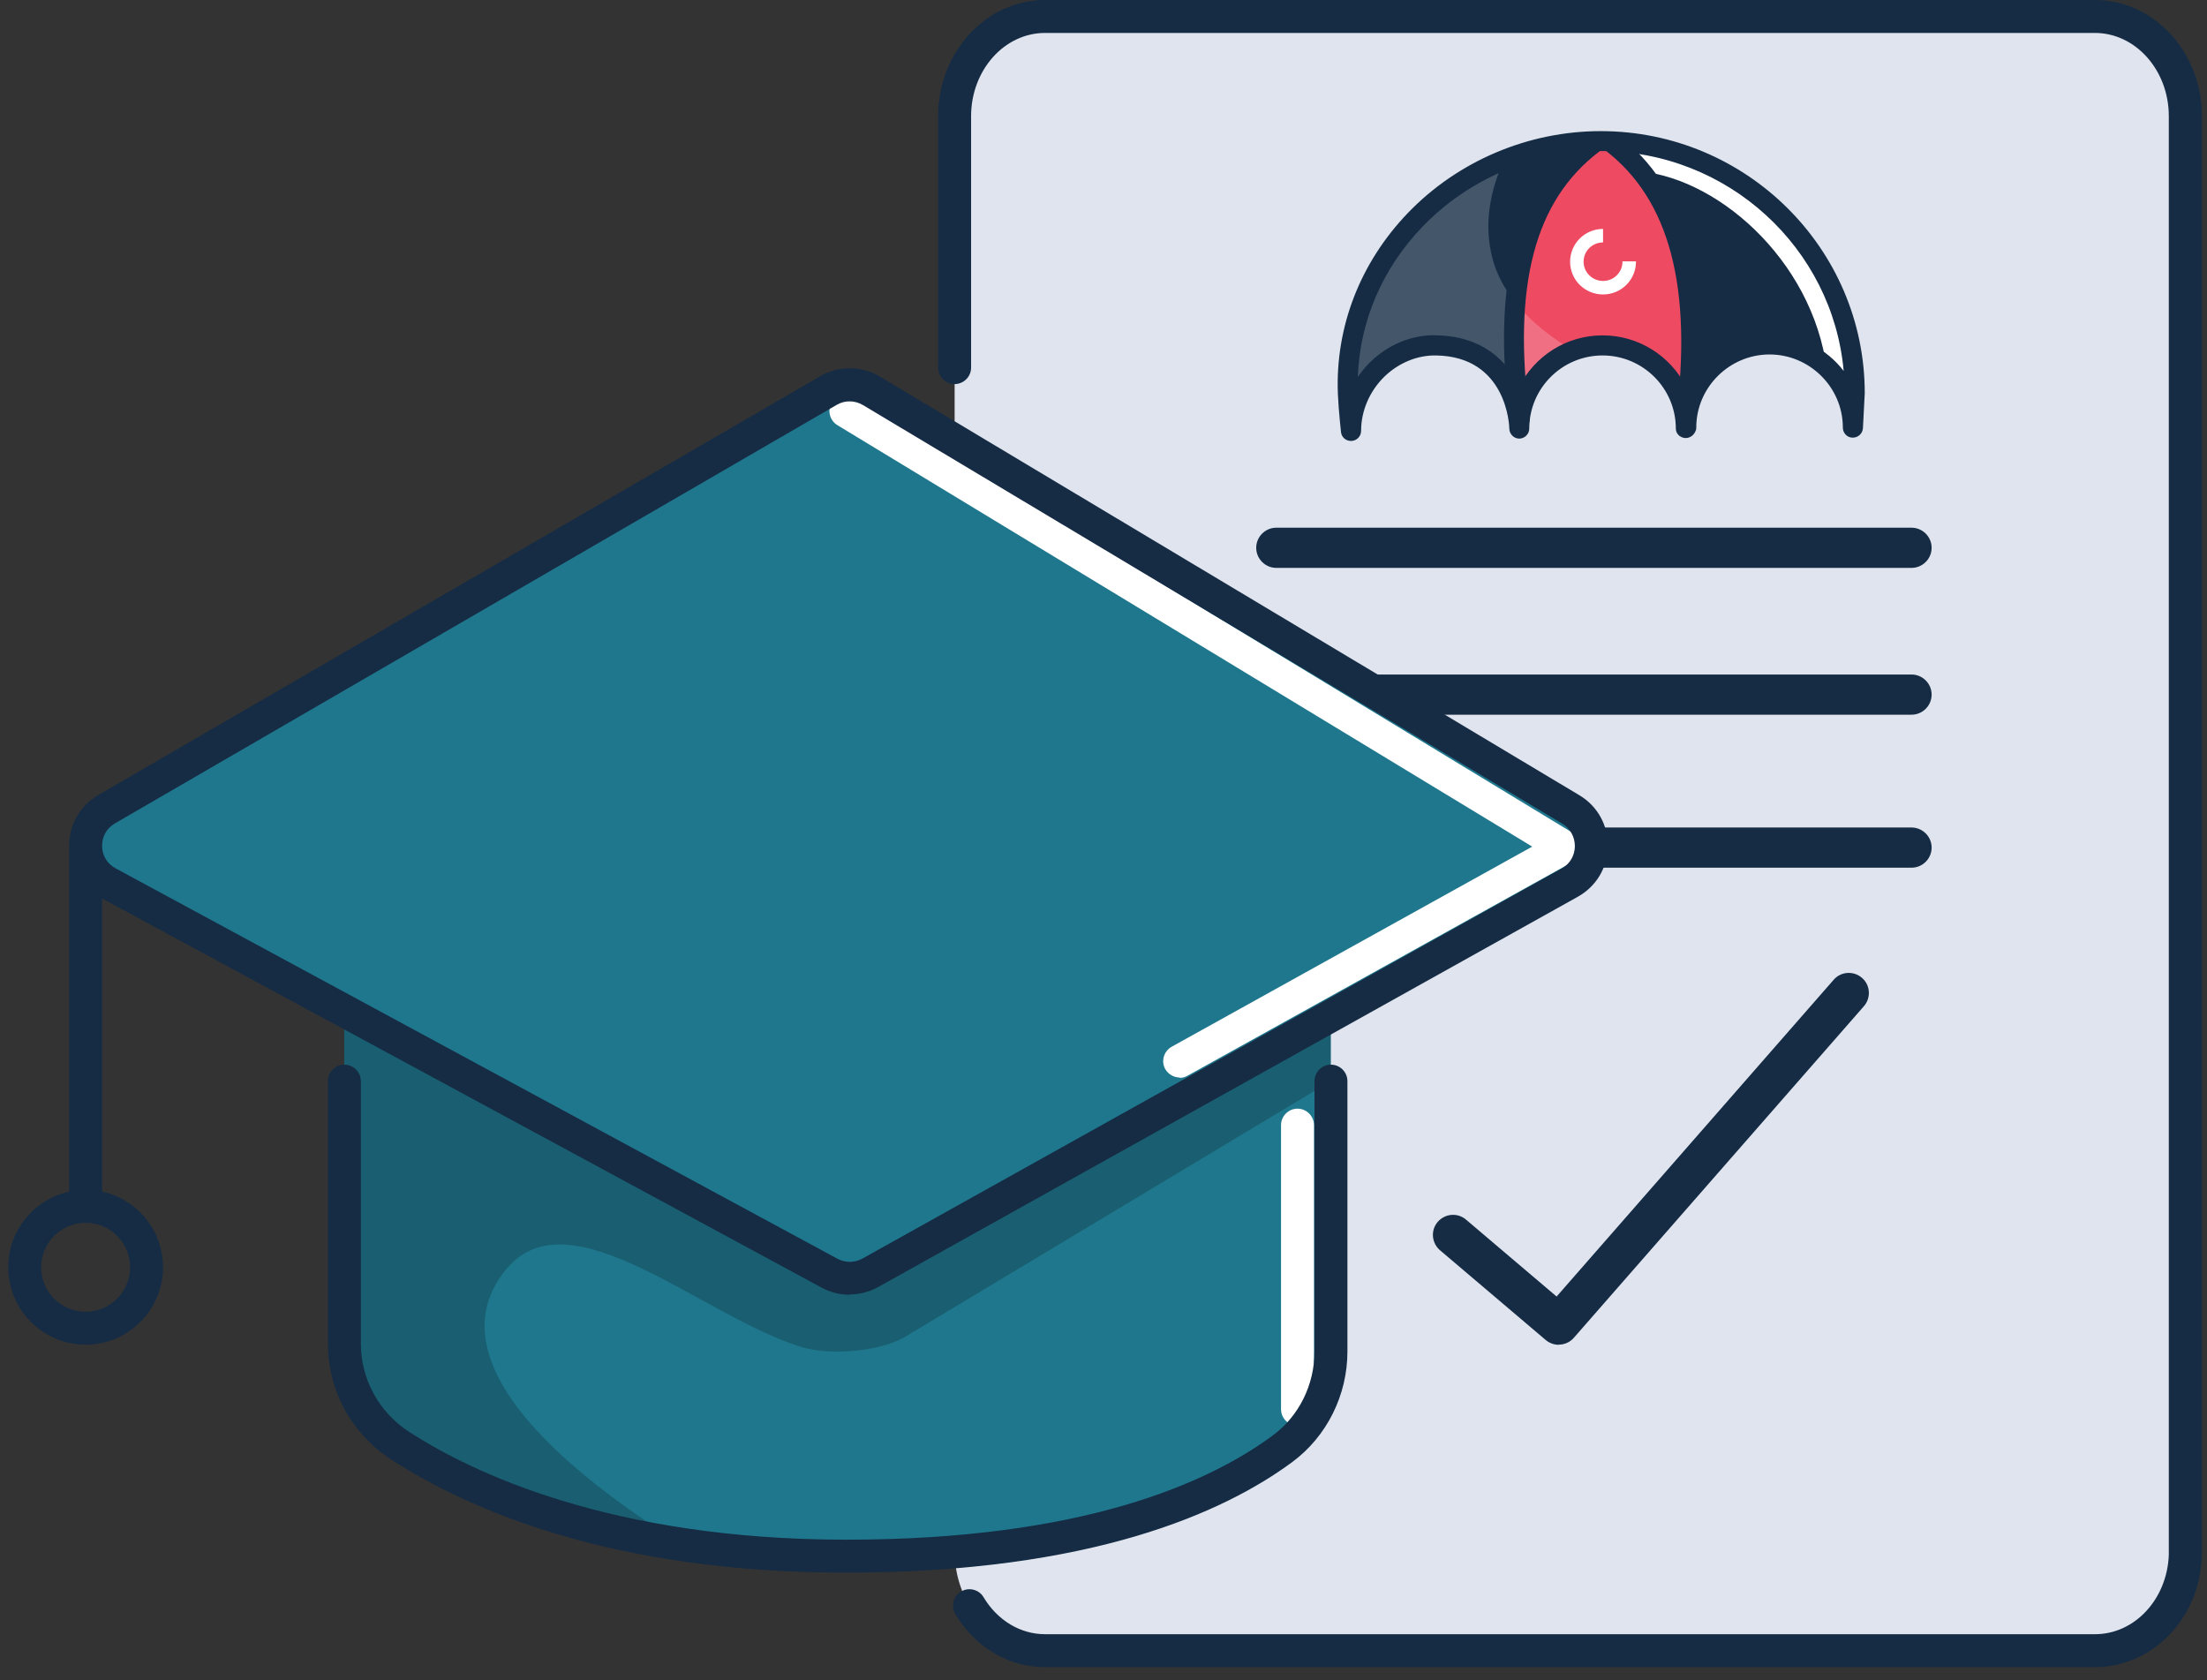
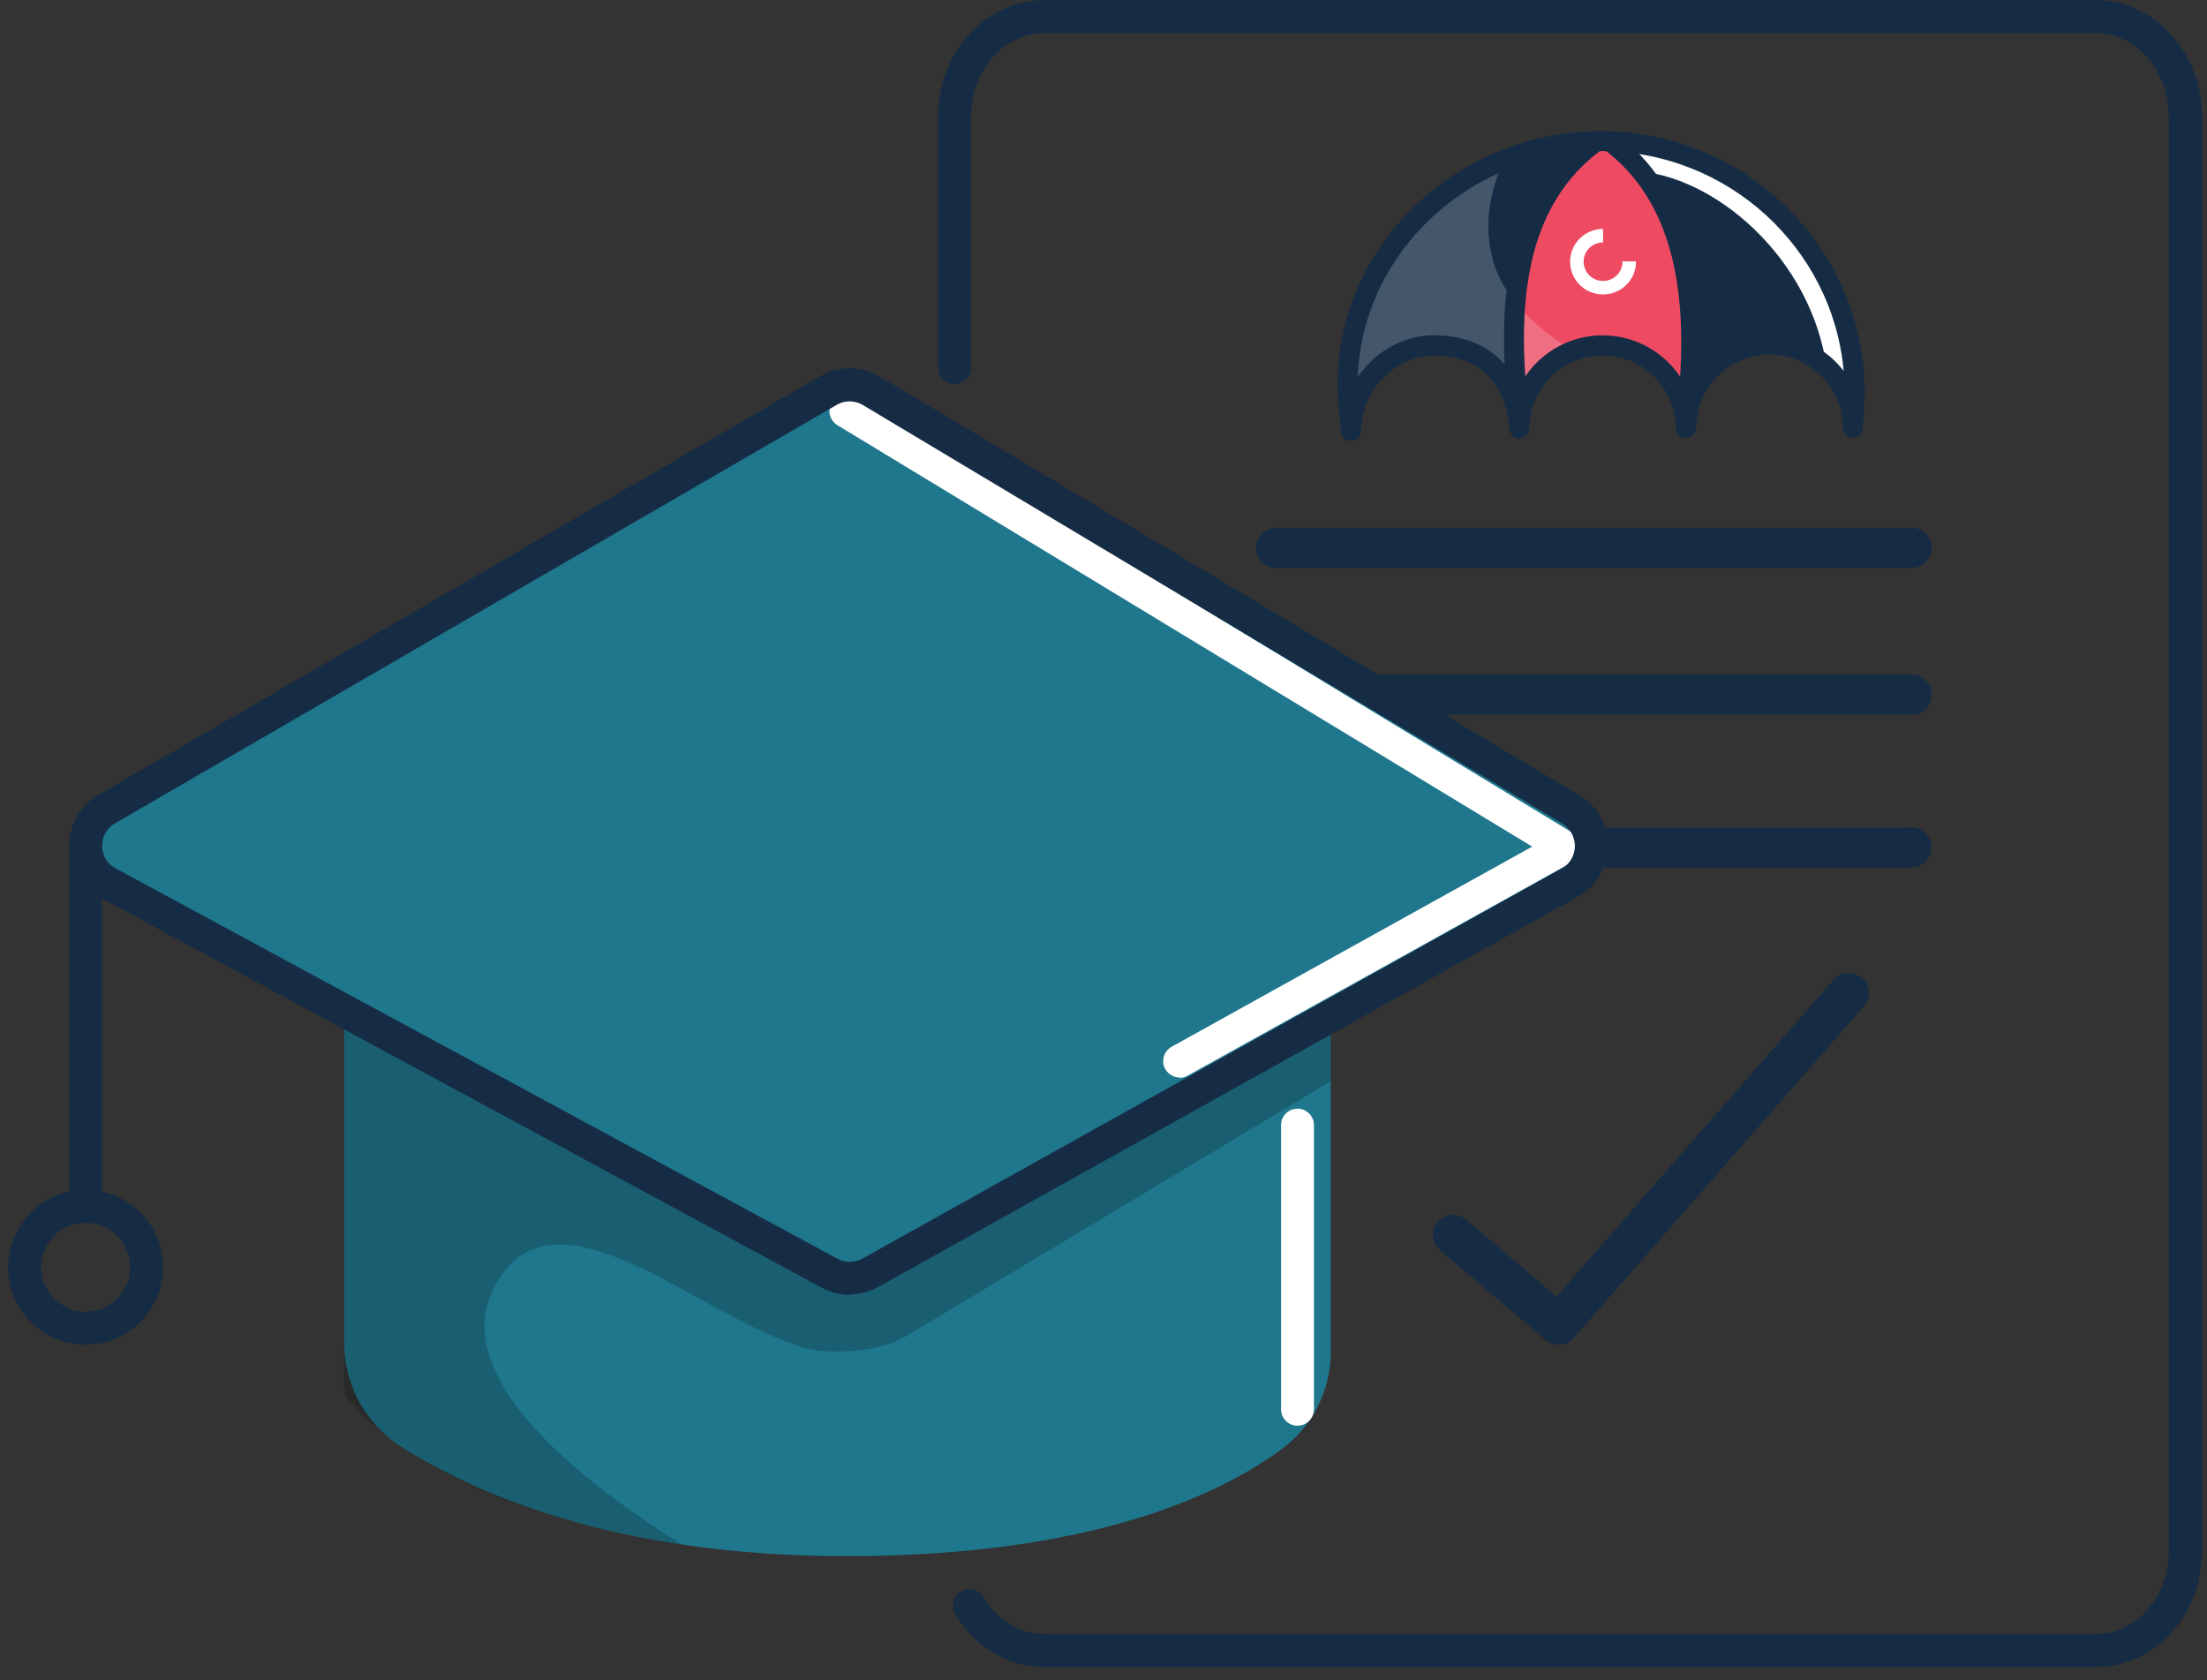
<svg xmlns="http://www.w3.org/2000/svg" width="134" height="102" viewBox="0 0 134 102" fill="none">
  <rect x="0" y="0" width="134" height="102" fill="#333333" stroke="none" />
-   <path d="M132.691 7.05V94.17C132.691 94.27 132.691 94.36 132.681 94.46C132.551 97.67 130.141 100.22 127.201 100.22H63.451C60.421 100.22 57.961 97.51 57.961 94.17V7.05C57.961 3.71 60.421 1 63.451 1H127.201C130.231 1 132.691 3.71 132.691 7.05Z" fill="#DFE4EE" />
  <path d="M127.201 101.22H63.451C61.241 101.22 59.211 100.02 58.001 98C57.721 97.53 57.871 96.91 58.351 96.63C58.821 96.35 59.441 96.5 59.721 96.98C60.561 98.38 61.951 99.22 63.451 99.22H127.201C129.601 99.22 131.571 97.11 131.681 94.42C131.681 94.3 131.681 94.24 131.681 94.17V7.05C131.681 4.27 129.671 2 127.191 2H63.451C60.971 2 58.961 4.27 58.961 7.05V22.32C58.961 22.87 58.511 23.32 57.961 23.32C57.411 23.32 56.961 22.87 56.961 22.32V7.05C56.961 3.16 59.871 0 63.451 0H127.201C130.781 0 133.691 3.16 133.691 7.05V94.17C133.691 94.3 133.691 94.42 133.681 94.56C133.531 98.27 130.691 101.22 127.201 101.22Z" fill="#152C44" />
  <path d="M116.061 34.479H77.492C76.822 34.479 76.272 33.929 76.272 33.259C76.272 32.589 76.822 32.039 77.492 32.039H116.061C116.731 32.039 117.281 32.589 117.281 33.259C117.281 33.929 116.731 34.479 116.061 34.479Z" fill="#152C44" />
  <path d="M116.061 43.393H77.492C76.822 43.393 76.272 42.843 76.272 42.173C76.272 41.503 76.822 40.953 77.492 40.953H116.061C116.731 40.953 117.281 41.503 117.281 42.173C117.281 42.843 116.731 43.393 116.061 43.393Z" fill="#152C44" />
  <path d="M116.061 52.682H77.492C76.822 52.682 76.272 52.132 76.272 51.462C76.272 50.792 76.822 50.242 77.492 50.242H116.061C116.731 50.242 117.281 50.792 117.281 51.462C117.281 52.132 116.731 52.682 116.061 52.682Z" fill="#152C44" />
  <path d="M94.641 81.649C94.361 81.649 94.081 81.549 93.851 81.359L87.431 75.909C86.921 75.469 86.851 74.699 87.291 74.189C87.731 73.679 88.491 73.609 89.011 74.049L94.511 78.719L111.331 59.489C111.771 58.979 112.541 58.929 113.051 59.369C113.561 59.809 113.611 60.579 113.171 61.089L95.561 81.219C95.321 81.499 94.981 81.639 94.641 81.639V81.649Z" fill="#152C44" />
  <path d="M96.74 8.688C96.74 8.688 93.44 10.977 92.28 15.748C92.1 16.497 91.99 17.358 91.93 18.267C91.72 21.438 92.1 25.098 92.18 25.808C92.06 25.047 91.26 20.968 87.09 20.988C82.37 21.008 81.99 25.848 81.99 25.848C81.99 25.848 80.94 18.477 86.04 13.428C88.03 11.457 89.9 10.377 91.28 9.797C92.64 9.227 93.51 9.138 93.51 9.138L96.74 8.688Z" fill="#152C44" />
  <path d="M102.379 24.67C101.789 23.41 100.849 21.47 97.299 20.97C96.57 20.87 95.919 20.97 95.359 21.2C93.21 22.07 92.29 24.8 92.29 24.8C92.12 22.19 92.1 20.19 92.189 18.6C92.359 15.46 92.969 13.94 93.68 12.51C95.409 9.06 97.18 8.57 97.18 8.57C97.18 8.57 98.49 8.68 100.849 12.3C103.209 15.92 102.369 24.67 102.369 24.67H102.379Z" fill="#EE4B63" />
  <path d="M101.031 9.062C101.031 9.062 104.511 9.412 108.501 13.352C113.601 18.402 112.551 25.772 112.551 25.772C112.551 25.772 112.171 20.942 107.451 20.912C102.851 20.892 102.341 25.852 102.341 25.852C102.341 25.852 103.141 19.332 102.261 15.662C101.111 10.892 97.801 8.602 97.801 8.602L101.031 9.052V9.062Z" fill="#152C44" />
  <g opacity="0.2">
    <path d="M92.18 25.815C92.06 25.055 91.26 20.975 87.09 20.995C82.37 21.015 81.99 25.855 81.99 25.855C81.99 25.855 80.94 18.485 86.04 13.435C88.03 11.465 89.9 10.385 91.28 9.805C90.48 11.585 90.07 13.615 90.62 15.705C90.87 16.645 91.33 17.505 91.93 18.265C91.72 21.435 92.1 25.095 92.18 25.805V25.815Z" fill="white" />
  </g>
  <g opacity="0.2">
    <path d="M95.369 21.202C93.219 22.072 92.299 24.802 92.299 24.802C92.129 22.192 92.109 20.192 92.199 18.602C93.089 19.632 94.219 20.502 95.369 21.202Z" fill="white" />
  </g>
  <path d="M111.599 23.68C111.279 23.68 111.019 23.44 110.989 23.12C110.459 16.23 104.559 10.89 99.599 10.41C99.269 10.38 99.019 10.08 99.049 9.74C99.079 9.4 99.379 9.16 99.719 9.19C105.159 9.72 111.629 15.52 112.209 23.02C112.239 23.36 111.989 23.65 111.649 23.67C111.629 23.67 111.619 23.67 111.599 23.67V23.68Z" fill="white" />
  <path d="M82.02 26.771C81.71 26.771 81.45 26.541 81.42 26.231C81.42 26.181 81.28 25.031 81.23 23.911C81.07 19.841 82.59 15.941 85.48 12.931C88.52 9.771 92.79 7.961 97.19 7.961C106.03 7.961 113.22 15.101 113.22 23.871L113.11 25.991C113.09 26.321 112.82 26.571 112.5 26.571C112.5 26.571 112.5 26.571 112.48 26.571C112.15 26.571 111.89 26.291 111.89 25.961V25.921C111.87 23.501 109.87 21.521 107.44 21.521C105.01 21.521 102.99 23.511 102.99 25.961C102.99 26.021 102.99 26.081 102.96 26.131C102.87 26.421 102.58 26.631 102.28 26.591C101.98 26.551 101.75 26.321 101.75 26.021C101.75 23.571 99.75 21.581 97.3 21.581C94.85 21.581 92.85 23.571 92.85 26.021C92.85 26.351 92.58 26.621 92.25 26.631C91.92 26.631 91.65 26.361 91.64 26.031C91.64 25.851 91.49 21.641 87.18 21.581C86.06 21.561 84.91 22.031 84.04 22.881C83.15 23.761 82.64 24.951 82.64 26.161C82.64 26.481 82.39 26.751 82.07 26.771C82.06 26.771 82.05 26.771 82.03 26.771H82.02ZM87.11 20.361C87.11 20.361 87.16 20.361 87.19 20.361C89.99 20.401 91.5 21.891 92.24 23.471C93.18 21.631 95.09 20.361 97.3 20.361C99.51 20.361 101.42 21.621 102.36 23.461C103.29 21.591 105.22 20.301 107.44 20.301C109.27 20.301 110.9 21.171 111.94 22.521C111.27 15.061 104.91 9.171 97.19 9.171C93.12 9.171 89.17 10.851 86.36 13.771C83.93 16.301 82.56 19.501 82.44 22.891C82.65 22.581 82.9 22.281 83.17 22.011C84.25 20.941 85.65 20.351 87.1 20.351L87.11 20.361Z" fill="#152C44" />
  <path d="M102.359 26.18C102.359 26.18 102.309 26.18 102.279 26.18C101.949 26.14 101.709 25.83 101.749 25.5C102.789 17.47 101.379 12.1 97.43 9.1C97.159 8.9 97.109 8.51 97.309 8.25C97.519 7.98 97.9 7.93 98.159 8.13C102.489 11.42 104.059 17.15 102.949 25.66C102.909 25.97 102.649 26.19 102.349 26.19L102.359 26.18Z" fill="#152C44" />
  <path d="M92.27 26.064C91.97 26.064 91.71 25.844 91.67 25.534C90.56 17.004 92.06 11.504 96.38 8.224C96.65 8.024 97.03 8.074 97.23 8.344C97.43 8.614 97.38 8.994 97.11 9.194C93.17 12.184 91.82 17.323 92.87 25.384C92.91 25.713 92.68 26.024 92.34 26.064C92.31 26.064 92.29 26.064 92.26 26.064H92.27Z" fill="#152C44" />
  <path d="M99.33 15.868H98.51V15.888C98.51 16.538 97.98 17.058 97.33 17.058C96.68 17.058 96.15 16.538 96.15 15.888C96.15 15.238 96.68 14.718 97.33 14.718V13.898C96.23 13.898 95.33 14.788 95.33 15.888C95.33 16.988 96.22 17.878 97.33 17.878C98.44 17.878 99.33 16.988 99.33 15.888C99.33 15.888 99.33 15.878 99.33 15.868Z" fill="white" />
  <path d="M80.8 62.511V82.061C80.8 84.381 79.72 86.571 77.86 87.951C74.13 90.721 66.29 94.491 51.32 94.481C37.14 94.471 28.57 90.551 24.3 87.791C22.19 86.421 20.9 84.091 20.9 81.581V61.461L80.8 62.521V62.511Z" fill="#1F778D" />
  <g opacity="0.2">
    <path d="M80.8 62.511V65.641L54.98 81.151C53.44 82.061 50.47 82.311 48.75 81.811C42.81 80.061 34.66 72.411 30.78 77.011C25.05 83.811 39.17 92.301 41.38 93.771C24.9 91.181 20.9 84.591 20.9 84.591V68.321V61.461L80.8 62.521V62.511Z" fill="black" />
  </g>
  <path d="M78.779 86.562C78.229 86.562 77.779 86.112 77.779 85.562V68.312C77.779 67.763 78.229 67.312 78.779 67.312C79.329 67.312 79.779 67.763 79.779 68.312V85.562C79.779 86.112 79.329 86.562 78.779 86.562Z" fill="white" />
-   <path d="M50.42 77.327L6.37 53.507C4.68 52.597 4.65 50.187 6.31 49.217L50.361 23.667C51.13 23.217 52.09 23.227 52.85 23.687L95.54 49.237C97.16 50.207 97.13 52.567 95.481 53.487L52.791 77.307C52.06 77.717 51.16 77.727 50.431 77.327H50.42Z" fill="#1F778D" />
+   <path d="M50.42 77.327L6.37 53.507C4.68 52.597 4.65 50.187 6.31 49.217L50.361 23.667C51.13 23.217 52.09 23.227 52.85 23.687L95.54 49.237C97.16 50.207 97.13 52.567 95.481 53.487L52.791 77.307H50.42Z" fill="#1F778D" />
  <path d="M71.63 65.422C71.28 65.422 70.94 65.232 70.75 64.912C70.48 64.432 70.66 63.822 71.14 63.552L93.03 51.402L50.84 25.812C50.37 25.522 50.22 24.912 50.5 24.442C50.79 23.972 51.4 23.822 51.87 24.102L95.53 50.592C95.83 50.782 96.02 51.112 96.01 51.462C96.01 51.822 95.81 52.142 95.5 52.322L72.1 65.312C71.95 65.402 71.78 65.442 71.62 65.442L71.63 65.422Z" fill="white" />
  <path d="M51.59 78.611C51.01 78.611 50.43 78.471 49.89 78.181L6.07 54.481C4.92 53.861 4.22 52.701 4.2 51.401C4.18 50.091 4.84 48.921 5.98 48.261L49.8 22.841C50.92 22.191 52.31 22.201 53.42 22.861L95.89 48.281C97 48.941 97.64 50.111 97.62 51.391C97.6 52.681 96.92 53.821 95.79 54.451L53.32 78.141C52.78 78.441 52.18 78.591 51.58 78.591L51.59 78.611ZM50.84 76.421C51.32 76.681 51.88 76.671 52.35 76.421L94.82 52.731C95.32 52.451 95.61 51.951 95.62 51.381C95.62 50.811 95.34 50.301 94.86 50.011L52.39 24.591C51.9 24.301 51.29 24.291 50.8 24.581L6.98 49.991C6.48 50.281 6.19 50.791 6.2 51.371C6.2 51.951 6.52 52.451 7.02 52.721L50.84 76.421Z" fill="#152C44" />
-   <path d="M51.39 95.481H51.32C37.29 95.481 28.59 91.741 23.76 88.621C21.35 87.061 19.91 84.431 19.91 81.571V65.641C19.91 65.091 20.36 64.641 20.91 64.641C21.46 64.641 21.91 65.091 21.91 65.641V81.571C21.91 83.741 23.01 85.751 24.85 86.941C28.62 89.381 37.08 93.471 51.33 93.481H51.4C65.72 93.481 73.37 90.041 77.28 87.151C78.87 85.981 79.81 84.071 79.81 82.061V65.641C79.81 65.091 80.26 64.641 80.81 64.641C81.36 64.641 81.81 65.091 81.81 65.641V82.061C81.81 84.701 80.56 87.211 78.47 88.761C74.32 91.831 66.26 95.481 51.4 95.481H51.39Z" fill="#152C44" />
  <path d="M5.199 73.761C4.649 73.761 4.199 73.311 4.199 72.761V51.781C4.199 51.231 4.649 50.781 5.199 50.781C5.749 50.781 6.199 51.231 6.199 51.781V72.761C6.199 73.311 5.749 73.761 5.199 73.761Z" fill="#152C44" />
  <path d="M5.2 81.642C2.61 81.642 0.5 79.532 0.5 76.942C0.5 74.352 2.61 72.242 5.2 72.242C7.79 72.242 9.9 74.352 9.9 76.942C9.9 79.532 7.79 81.642 5.2 81.642ZM5.2 74.242C3.71 74.242 2.5 75.452 2.5 76.942C2.5 78.432 3.71 79.642 5.2 79.642C6.69 79.642 7.9 78.432 7.9 76.942C7.9 75.452 6.69 74.242 5.2 74.242Z" fill="#152C44" />
</svg>